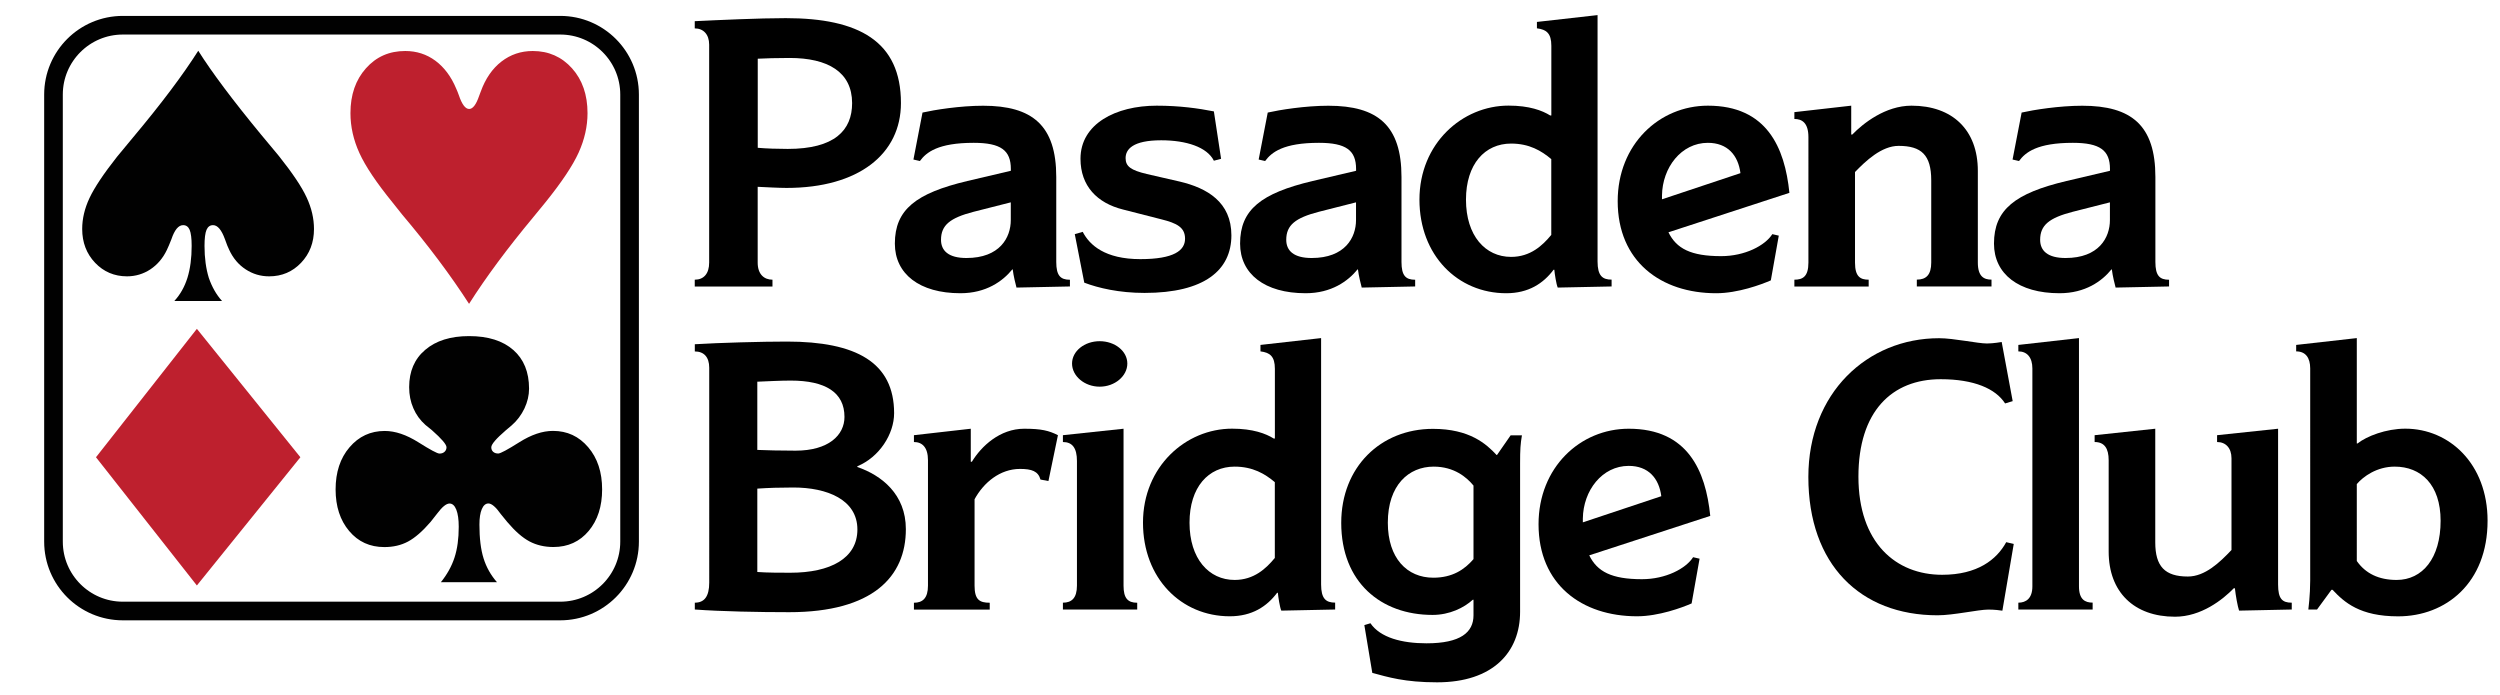
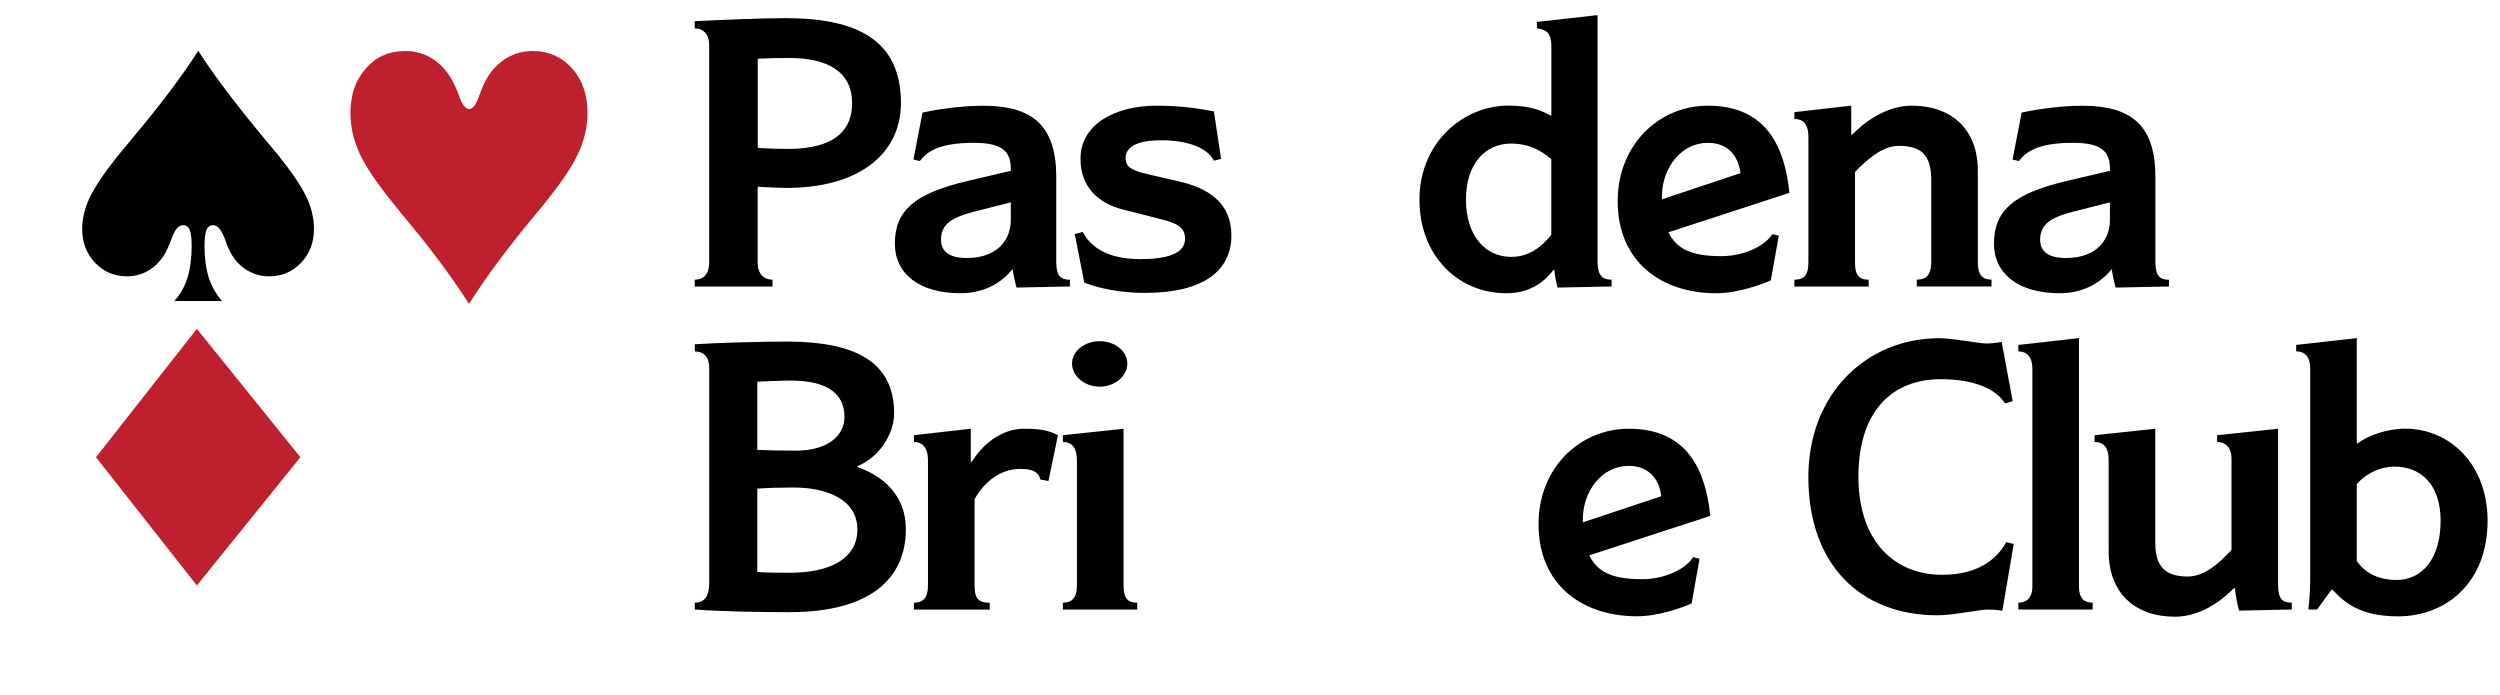
<svg xmlns="http://www.w3.org/2000/svg" xmlns:xlink="http://www.w3.org/1999/xlink" version="1.1" id="Layer_1" x="0px" y="0px" viewBox="0 0 402.41 111.92" style="enable-background:new 0 0 402.41 111.92;" xml:space="preserve">
  <style type="text/css">
	.st0{fill:none;}
	.st1{clip-path:url(#SVGID_2_);}
	.st2{fill:#010101;}
	.st3{fill:#BE202E;}
	.st4{clip-path:url(#SVGID_4_);fill:none;stroke:#010101;stroke-width:3;stroke-miterlimit:10;}
	.st5{clip-path:url(#SVGID_6_);}
</style>
  <g>
    <rect x="109.58" y="2.44" class="st0" width="321.05" height="109.49" />
    <path d="M126.6,30.25c-1.16,0-3.42-0.12-4.64-0.18v12.2c0,1.89,1.04,2.75,2.38,2.75v1.1h-12.51v-1.1c1.46,0,2.32-0.98,2.32-2.75   V7.19c0-1.65-0.92-2.62-2.32-2.62V3.41c3.72-0.18,10.43-0.49,14.64-0.49c11.77,0,18.55,3.72,18.55,13.67   C145.02,24.76,138.25,30.25,126.6,30.25z M127.09,9.33c-2.26,0-3.78,0.06-5.12,0.12v14.34c1.4,0.12,3.17,0.18,4.82,0.18   c7.56,0,10.37-2.99,10.37-7.38C137.15,11.58,133.25,9.33,127.09,9.33z" />
    <path d="M172.22,46.11l-8.6,0.18c-0.12-0.43-0.49-1.89-0.61-2.93h-0.06c-1.53,1.89-4.21,3.84-8.36,3.84   c-6.59,0-10.55-3.11-10.55-7.99c0-5.49,3.42-8.11,11.65-10.07l7.02-1.65V27.2c0-2.99-1.59-4.21-5.98-4.21   c-5.73,0-7.63,1.52-8.66,2.93l-1.04-0.24l1.46-7.56c1.89-0.43,6.04-1.1,9.76-1.1c7.93,0,11.77,3.17,11.77,11.47v13.67   c0,2.2,0.67,2.87,2.2,2.87V46.11z M162.7,32.57l-5.98,1.52c-3.78,0.98-5.25,2.14-5.25,4.51c0,1.77,1.22,2.93,4.09,2.93   c5.37,0,7.14-3.29,7.14-6.1V32.57z" />
    <path d="M184.23,47.15c-4.09,0-7.44-0.79-9.7-1.65l-1.53-7.81l1.28-0.37c1.1,2.14,3.6,4.39,9.27,4.39c5.43,0,7.2-1.4,7.2-3.29   c0-1.83-1.34-2.5-3.78-3.11l-6.22-1.59c-4.15-1.04-6.83-3.78-6.83-8.17c0-5.61,5.67-8.54,12.26-8.54c3.72,0,6.71,0.43,9.21,0.92   l1.16,7.63l-1.16,0.31c-1.1-2.2-4.45-3.29-8.48-3.29c-4.58,0-5.73,1.46-5.73,2.87c0,1.34,0.85,1.95,3.42,2.56l5.31,1.22   c4.39,1.04,8.3,3.29,8.3,8.66C198.2,43.49,193.87,47.15,184.23,47.15z" />
-     <path d="M227.79,46.11l-8.6,0.18c-0.12-0.43-0.49-1.89-0.61-2.93h-0.06c-1.53,1.89-4.21,3.84-8.36,3.84   c-6.59,0-10.55-3.11-10.55-7.99c0-5.49,3.42-8.11,11.65-10.07l7.02-1.65V27.2c0-2.99-1.59-4.21-5.98-4.21   c-5.73,0-7.62,1.52-8.66,2.93l-1.04-0.24l1.46-7.56c1.89-0.43,6.04-1.1,9.76-1.1c7.93,0,11.77,3.17,11.77,11.47v13.67   c0,2.2,0.67,2.87,2.2,2.87V46.11z M218.27,32.57l-5.98,1.52c-3.78,0.98-5.25,2.14-5.25,4.51c0,1.77,1.22,2.93,4.09,2.93   c5.37,0,7.14-3.29,7.14-6.1V32.57z" />
    <path d="M259.4,46.11l-8.66,0.18c-0.24-0.55-0.49-2.2-0.55-2.87h-0.12c-1.65,2.2-4.03,3.78-7.62,3.78   c-7.81,0-13.97-6.1-13.97-15.07c0-9.03,6.89-15.13,14.34-15.13c3.36,0,5.43,0.79,6.71,1.59h0.18V7.37c0-2.01-0.79-2.62-2.32-2.81   V3.53l9.76-1.1v39.65c0,2.32,0.79,2.93,2.26,2.93V46.11z M249.7,25.61c-1.59-1.34-3.54-2.5-6.47-2.5c-4.21,0-7.26,3.29-7.26,9.03   c0,5.8,3.11,9.21,7.26,9.21c3.11,0,5.06-1.83,6.47-3.54V25.61z" />
    <path d="M268.56,37.39c1.28,2.62,3.6,3.84,8.48,3.84c3.84,0,7.08-1.71,8.24-3.54l1.04,0.24l-1.28,7.2   c-1.53,0.67-5.31,2.07-8.79,2.07c-8.91,0-15.86-5.12-15.86-14.82c0-9.15,6.71-15.37,14.52-15.37c9.46,0,12.38,6.71,13.12,14.03   L268.56,37.39z M280.15,27.87c-0.37-2.87-2.07-4.88-5.25-4.88c-4.27,0-7.32,3.97-7.38,8.48c0,0.18,0,0.43,0,0.61L280.15,27.87z" />
    <path d="M320.56,46.11h-12.02v-1.1c1.52,0,2.32-0.79,2.32-2.75V29.03c0-4.09-1.59-5.55-5.25-5.55c-2.75,0-5.31,2.44-7.02,4.21   v14.58c0,2.26,0.85,2.75,2.2,2.75v1.1h-11.96v-1.1c1.34,0,2.26-0.49,2.26-2.75V22.08c0-2.32-1.04-2.93-2.26-2.93v-1.1l9.15-1.04   v4.64h0.18c1.71-1.77,5.31-4.64,9.52-4.64c6.59,0,10.68,3.9,10.68,10.49v14.76c0,2.26,0.98,2.75,2.2,2.75V46.11z" />
    <path d="M349.14,46.11l-8.6,0.18c-0.12-0.43-0.49-1.89-0.61-2.93h-0.06c-1.52,1.89-4.21,3.84-8.36,3.84   c-6.59,0-10.55-3.11-10.55-7.99c0-5.49,3.42-8.11,11.65-10.07l7.02-1.65V27.2c0-2.99-1.59-4.21-5.98-4.21   c-5.73,0-7.63,1.52-8.66,2.93l-1.04-0.24l1.46-7.56c1.89-0.43,6.04-1.1,9.76-1.1c7.93,0,11.77,3.17,11.77,11.47v13.67   c0,2.2,0.67,2.87,2.2,2.87V46.11z M339.62,32.57l-5.98,1.52c-3.78,0.98-5.25,2.14-5.25,4.51c0,1.77,1.22,2.93,4.09,2.93   c5.37,0,7.14-3.29,7.14-6.1V32.57z" />
    <path d="M127.03,98.54c-4.94,0-10.92-0.12-15.19-0.43v-1.1c1.52,0,2.32-0.98,2.32-3.23V59.19c0-1.71-0.85-2.62-2.32-2.62v-1.16   c3.9-0.24,10.86-0.43,14.82-0.43c11.16,0,17.26,3.36,17.26,11.53c0,3.36-2.38,7.08-5.92,8.54v0.12c3.9,1.34,7.81,4.39,7.81,10   C145.82,92.8,140.51,98.54,127.03,98.54z M127.27,61.26c-1.65,0-3.9,0.12-5.37,0.18v10.98c1.4,0.06,3.72,0.12,6.16,0.12   c5.31,0,7.87-2.5,7.87-5.43C135.93,63.16,132.88,61.26,127.27,61.26z M127.7,78.47c-2.2,0-4.03,0.06-5.8,0.18v13.42   c1.59,0.12,3.84,0.12,5.31,0.12c6.47,0,10.8-2.32,10.8-6.96C138.01,80.42,133.13,78.47,127.7,78.47z" />
    <path d="M168.76,77.43l-1.28-0.24c-0.37-1.34-1.4-1.71-3.29-1.71c-3.23,0-5.86,2.2-7.32,4.88v13.91c0,2.26,0.79,2.75,2.44,2.75v1.1   h-12.2v-1.1c1.4,0,2.26-0.73,2.26-2.75V74.08c0-2.07-0.92-2.93-2.26-2.93v-1.1l9.15-1.04v5.31h0.18c1.52-2.5,4.51-5.31,8.42-5.31   c2.75,0,3.97,0.3,5.43,1.04L168.76,77.43z" />
    <path d="M183.05,98.11h-11.96v-1.1c1.4,0,2.26-0.73,2.26-2.75V74.2c0-2.07-0.73-3.05-2.26-3.05v-1.1l9.76-1.04v25.26   c0,2.01,0.67,2.75,2.2,2.75V98.11z M177.01,62.24c-2.44,0-4.45-1.71-4.45-3.72s2.01-3.6,4.45-3.6s4.45,1.59,4.45,3.6   S179.45,62.24,177.01,62.24z" />
-     <path d="M214.9,98.11l-8.66,0.18c-0.24-0.55-0.49-2.2-0.55-2.87h-0.12c-1.65,2.2-4.03,3.78-7.62,3.78   c-7.81,0-13.97-6.1-13.97-15.07c0-9.03,6.89-15.13,14.34-15.13c3.36,0,5.43,0.79,6.71,1.59h0.18V59.37c0-2.01-0.79-2.62-2.32-2.81   v-1.04l9.76-1.1v39.65c0,2.32,0.79,2.93,2.26,2.93V98.11z M205.2,77.61c-1.59-1.34-3.54-2.5-6.47-2.5c-4.21,0-7.26,3.29-7.26,9.03   c0,5.79,3.11,9.21,7.26,9.21c3.11,0,5.06-1.83,6.47-3.54V77.61z" />
-     <path d="M244.98,70.05c-0.24,1.4-0.3,2.26-0.3,4.58v23.85c0,6.47-4.33,11.35-13.36,11.35c-5.25,0-7.93-0.85-10.43-1.52l-1.28-7.69   l0.98-0.3c1.59,2.32,5.06,3.23,9.03,3.23c5.49,0,7.56-1.77,7.56-4.51v-2.5h-0.12c-1.4,1.28-3.72,2.44-6.47,2.44   c-8.3,0-14.7-5.25-14.7-14.82c0-8.97,6.34-15.13,14.76-15.13c5.92,0,8.6,2.44,10.25,4.21h0.06l2.2-3.17H244.98z M237.18,78.16   c-1.1-1.34-3.11-3.05-6.41-3.05c-4.03,0-7.38,2.99-7.38,9.03c0,5.73,3.11,8.85,7.32,8.85c3.05,0,5-1.28,6.47-2.99V78.16z" />
    <path d="M255.81,89.39c1.28,2.62,3.6,3.84,8.48,3.84c3.84,0,7.08-1.71,8.24-3.54l1.04,0.24l-1.28,7.2   c-1.52,0.67-5.31,2.07-8.78,2.07c-8.91,0-15.86-5.12-15.86-14.82c0-9.15,6.71-15.37,14.52-15.37c9.46,0,12.38,6.71,13.12,14.03   L255.81,89.39z M267.41,79.87c-0.37-2.87-2.07-4.88-5.25-4.88c-4.27,0-7.32,3.96-7.38,8.48c0,0.18,0,0.43,0,0.61L267.41,79.87z" />
    <path d="M324.14,87.56l-1.83,10.74c-0.3-0.06-1.28-0.18-2.26-0.18c-1.59,0-5.61,0.92-8.17,0.92c-12.44,0-20.8-8.17-20.8-22.27   c0-13.48,9.46-22.33,21.05-22.33c2.38,0,6.22,0.85,7.69,0.85c1.04,0,2.38-0.24,2.38-0.24l1.77,9.52l-1.22,0.37   c-1.53-2.38-5-3.9-10.37-3.9c-7.87,0-13.24,5.19-13.24,15.68c0,10.68,6.04,15.8,13.48,15.8c5.67,0,8.78-2.44,10.31-5.25   L324.14,87.56z" />
    <path d="M336.84,98.11h-11.96v-1.1c1.22,0,2.26-0.67,2.26-2.62V59.31c0-1.77-0.85-2.75-2.26-2.75v-1.04l9.76-1.1v39.96   c0,2.13,0.98,2.62,2.2,2.62V98.11z" />
    <path d="M368.89,98.11l-8.48,0.18c-0.24-0.73-0.55-2.44-0.67-3.6h-0.18c-1.77,1.83-5.25,4.58-9.46,4.58   c-6.59,0-10.68-3.96-10.68-10.49v-14.7c0-1.89-0.67-2.93-2.26-2.93v-1.1l9.76-1.04v18.3c0,3.84,1.53,5.49,5.25,5.49   c2.75,0,5.12-2.26,7.02-4.27V73.77c0-1.65-0.92-2.62-2.32-2.62v-1.1l9.82-1.04v25.07c0,2.32,0.67,2.93,2.2,2.93V98.11z" />
    <path d="M386.01,99.21c-6.16,0-8.66-2.26-10.55-4.27h-0.18l-2.32,3.17h-1.4c0,0,0.3-2.32,0.3-4.64V59.31   c0-1.71-0.73-2.75-2.26-2.75v-1.04l9.76-1.1v16.96h0.12c1.46-1.16,4.58-2.38,7.69-2.38c7.08,0,13.24,5.67,13.24,14.82   C400.41,93.84,393.7,99.21,386.01,99.21z M385.46,75.11c-2.87,0-5.06,1.59-6.1,2.81V90.3c1.4,2.01,3.54,3.05,6.41,3.05   c4.15,0,7.08-3.48,7.08-9.52C392.85,77.98,389.67,75.11,385.46,75.11z" />
  </g>
  <rect class="st0" width="402.41" height="111.92" />
  <g>
    <g>
      <g>
        <defs>
          <rect id="SVGID_1_" x="6.33" y="1.73" width="97.17" height="100.02" />
        </defs>
        <clipPath id="SVGID_2_">
          <use xlink:href="#SVGID_1_" style="overflow:visible;" />
        </clipPath>
        <g class="st1">
          <path class="st2" d="M35.74,48.45h-7.68c0.95-1.03,1.65-2.27,2.11-3.73c0.45-1.46,0.68-3.17,0.68-5.13      c0-1.22-0.11-2.08-0.32-2.59c-0.21-0.5-0.56-0.76-1.05-0.76c-0.76,0-1.38,0.76-1.89,2.27c-0.29,0.74-0.53,1.31-0.73,1.72      c-0.64,1.34-1.53,2.38-2.66,3.13c-1.13,0.74-2.39,1.12-3.76,1.12c-2.03,0-3.75-0.73-5.13-2.18c-1.38-1.45-2.08-3.27-2.08-5.44      c0-1.65,0.39-3.31,1.18-4.99s2.26-3.89,4.43-6.64c0.52-0.64,1.38-1.67,2.55-3.08c4.58-5.46,8.08-10.13,10.52-13.98      c2.23,3.53,5.6,8.02,10.11,13.49c1.3,1.55,2.26,2.7,2.88,3.46c2.19,2.75,3.68,4.97,4.46,6.67c0.79,1.69,1.18,3.39,1.18,5.07      c0,2.17-0.69,3.98-2.08,5.44c-1.38,1.45-3.09,2.18-5.13,2.18c-1.38,0-2.64-0.37-3.78-1.12c-1.14-0.74-2.03-1.79-2.65-3.13      c-0.19-0.38-0.43-0.96-0.69-1.72c-0.55-1.51-1.18-2.27-1.92-2.27c-0.48,0-0.83,0.25-1.05,0.76c-0.21,0.5-0.32,1.36-0.32,2.59      c0,1.96,0.24,3.66,0.69,5.13C34.11,46.17,34.81,47.42,35.74,48.45z" />
          <path class="st3" d="M75.5,48.91c-2.95-4.58-6.54-9.37-10.78-14.39c-0.69-0.89-1.19-1.51-1.48-1.86      c-2.62-3.22-4.41-5.88-5.38-8.01c-0.97-2.12-1.45-4.27-1.45-6.44c0-2.95,0.83-5.35,2.49-7.21c1.66-1.87,3.76-2.79,6.33-2.79      c1.82,0,3.44,0.52,4.86,1.57c1.41,1.05,2.53,2.54,3.34,4.48c0.12,0.25,0.26,0.61,0.43,1.07c0.5,1.48,1.05,2.21,1.66,2.21      c0.58,0,1.12-0.69,1.6-2.1c0.1-0.31,0.19-0.54,0.26-0.69c0.76-2.1,1.87-3.71,3.33-4.84s3.14-1.7,5.04-1.7      c2.55,0,4.66,0.93,6.33,2.79c1.66,1.86,2.49,4.27,2.49,7.21c0,2.13-0.48,4.25-1.43,6.35s-2.75,4.8-5.41,8.09      c-0.35,0.45-0.97,1.2-1.86,2.27C81.62,40.03,78.18,44.68,75.5,48.91z" />
          <path class="st3" d="M31.69,52.93L48.35,73.6L31.69,94.24L15.45,73.6L31.69,52.93z" />
-           <path class="st2" d="M70.96,93.72c1-1.24,1.74-2.56,2.2-3.97c0.46-1.41,0.68-3.06,0.68-4.95c0-1.18-0.13-2.1-0.39-2.76      c-0.26-0.66-0.63-0.99-1.09-0.99c-0.52,0-1.18,0.53-1.98,1.6c-0.45,0.58-0.81,1.04-1.07,1.36c-1.3,1.51-2.51,2.56-3.63,3.16      s-2.39,0.89-3.81,0.89c-2.33,0-4.22-0.86-5.67-2.59c-1.45-1.72-2.18-3.96-2.18-6.68c0-2.77,0.74-5.04,2.24-6.79      c1.49-1.75,3.38-2.63,5.67-2.63c1.69,0,3.48,0.61,5.41,1.82c1.92,1.21,3.05,1.82,3.4,1.82c0.33,0,0.6-0.09,0.81-0.28      s0.32-0.43,0.32-0.74c0-0.45-0.78-1.36-2.33-2.73c-0.47-0.37-0.82-0.66-1.07-0.87c-0.83-0.74-1.48-1.62-1.93-2.67      c-0.46-1.05-0.68-2.18-0.68-3.4c0-2.54,0.86-4.55,2.59-6.01c1.72-1.47,4.08-2.21,7.06-2.21c3.04,0,5.41,0.74,7.11,2.23      c1.69,1.48,2.54,3.56,2.54,6.23c0,1.07-0.25,2.13-0.74,3.18c-0.5,1.05-1.18,1.96-2.05,2.72c-0.24,0.19-0.55,0.47-0.96,0.81      c-1.55,1.34-2.33,2.24-2.33,2.73c0,0.31,0.11,0.56,0.32,0.74S79.88,73,80.2,73c0.35,0,1.48-0.61,3.4-1.82s3.72-1.82,5.41-1.82      c2.29,0,4.17,0.87,5.67,2.63s2.24,4.02,2.24,6.79c0,2.73-0.72,4.96-2.16,6.68s-3.34,2.59-5.68,2.59c-1.43,0-2.72-0.3-3.85-0.9      c-1.13-0.6-2.33-1.65-3.59-3.14c-0.25-0.31-0.59-0.73-1.02-1.25c-0.81-1.14-1.48-1.72-2-1.72c-0.45,0-0.8,0.3-1.06,0.9      s-0.39,1.43-0.39,2.5c0,2.21,0.22,4.02,0.67,5.45c0.45,1.43,1.17,2.7,2.15,3.82H70.96z" />
        </g>
      </g>
      <g>
        <defs>
-           <rect id="SVGID_3_" x="6.33" y="1.73" width="97.17" height="100.02" />
-         </defs>
+           </defs>
        <clipPath id="SVGID_4_">
          <use xlink:href="#SVGID_3_" style="overflow:visible;" />
        </clipPath>
        <path class="st4" d="M90.18,98.35H19.77c-6.16,0-11.16-5-11.16-11.16V15.22c0-6.16,5-11.16,11.16-11.16h70.41     c6.16,0,11.16,5,11.16,11.16v71.96C101.34,93.35,96.34,98.35,90.18,98.35z" />
      </g>
      <g>
        <defs>
          <rect id="SVGID_5_" x="6.33" y="1.73" width="97.17" height="100.02" />
        </defs>
        <clipPath id="SVGID_6_">
          <use xlink:href="#SVGID_5_" style="overflow:visible;" />
        </clipPath>
        <g class="st5">
			</g>
      </g>
    </g>
    <g>
	</g>
    <g>
	</g>
    <g>
	</g>
    <g>
	</g>
    <g>
	</g>
    <g>
	</g>
    <g>
	</g>
    <g>
	</g>
  </g>
  <g>
</g>
  <g>
</g>
  <g>
</g>
  <g>
</g>
  <g>
</g>
  <g>
</g>
</svg>